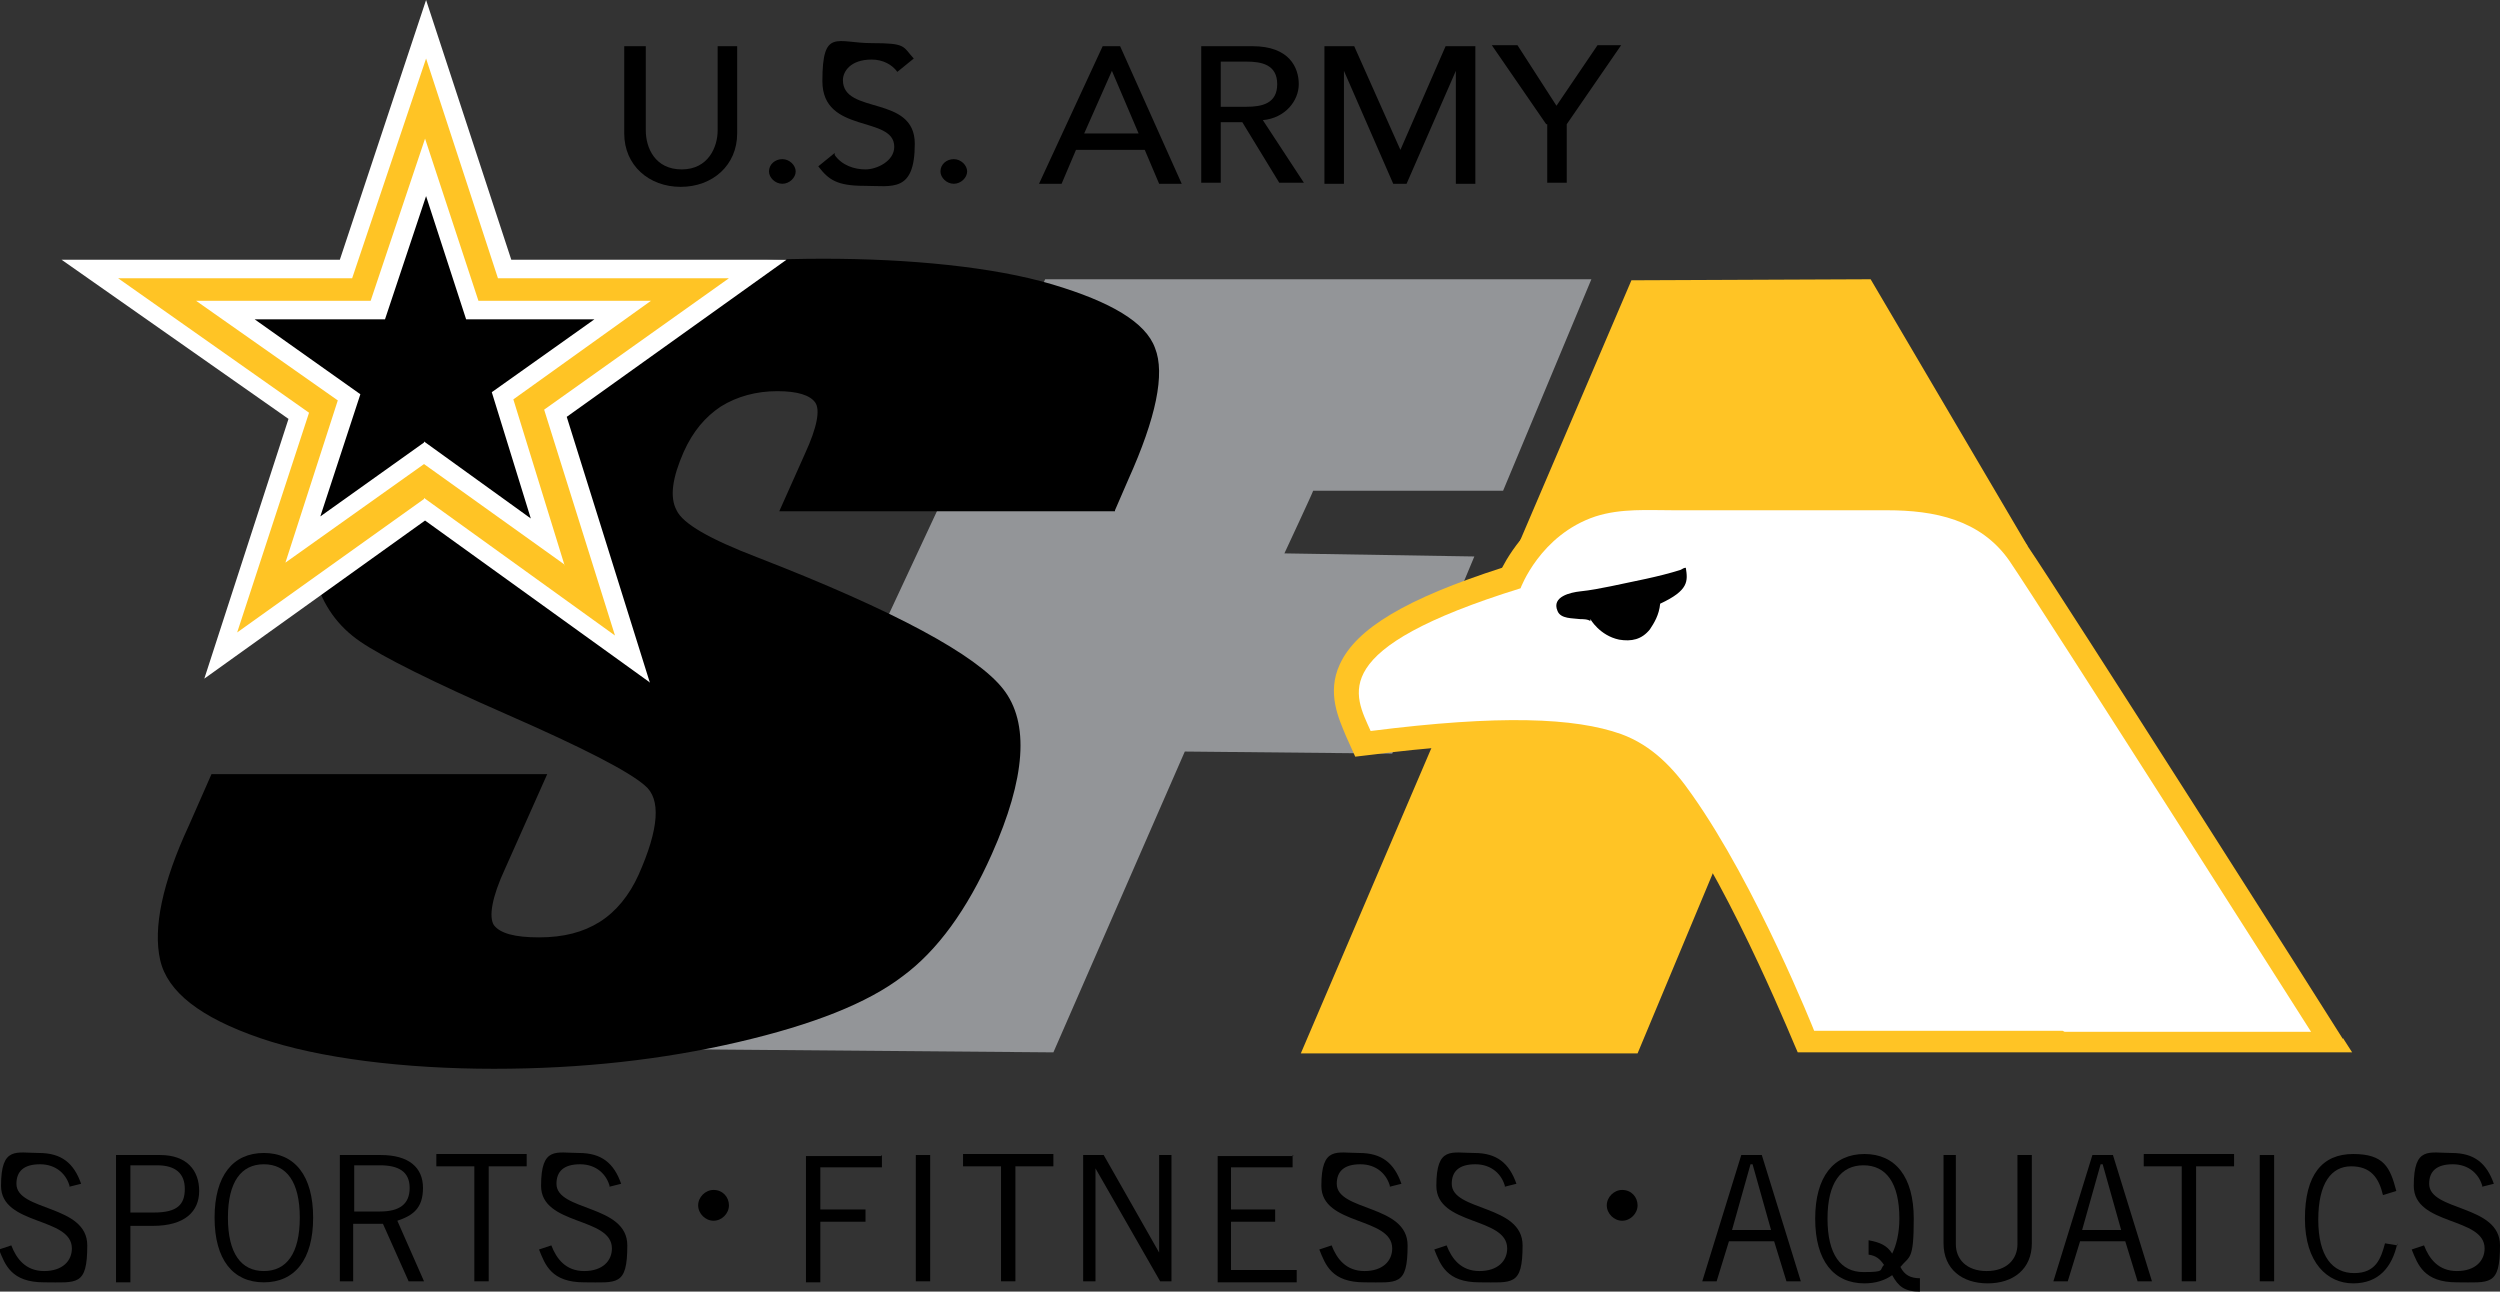
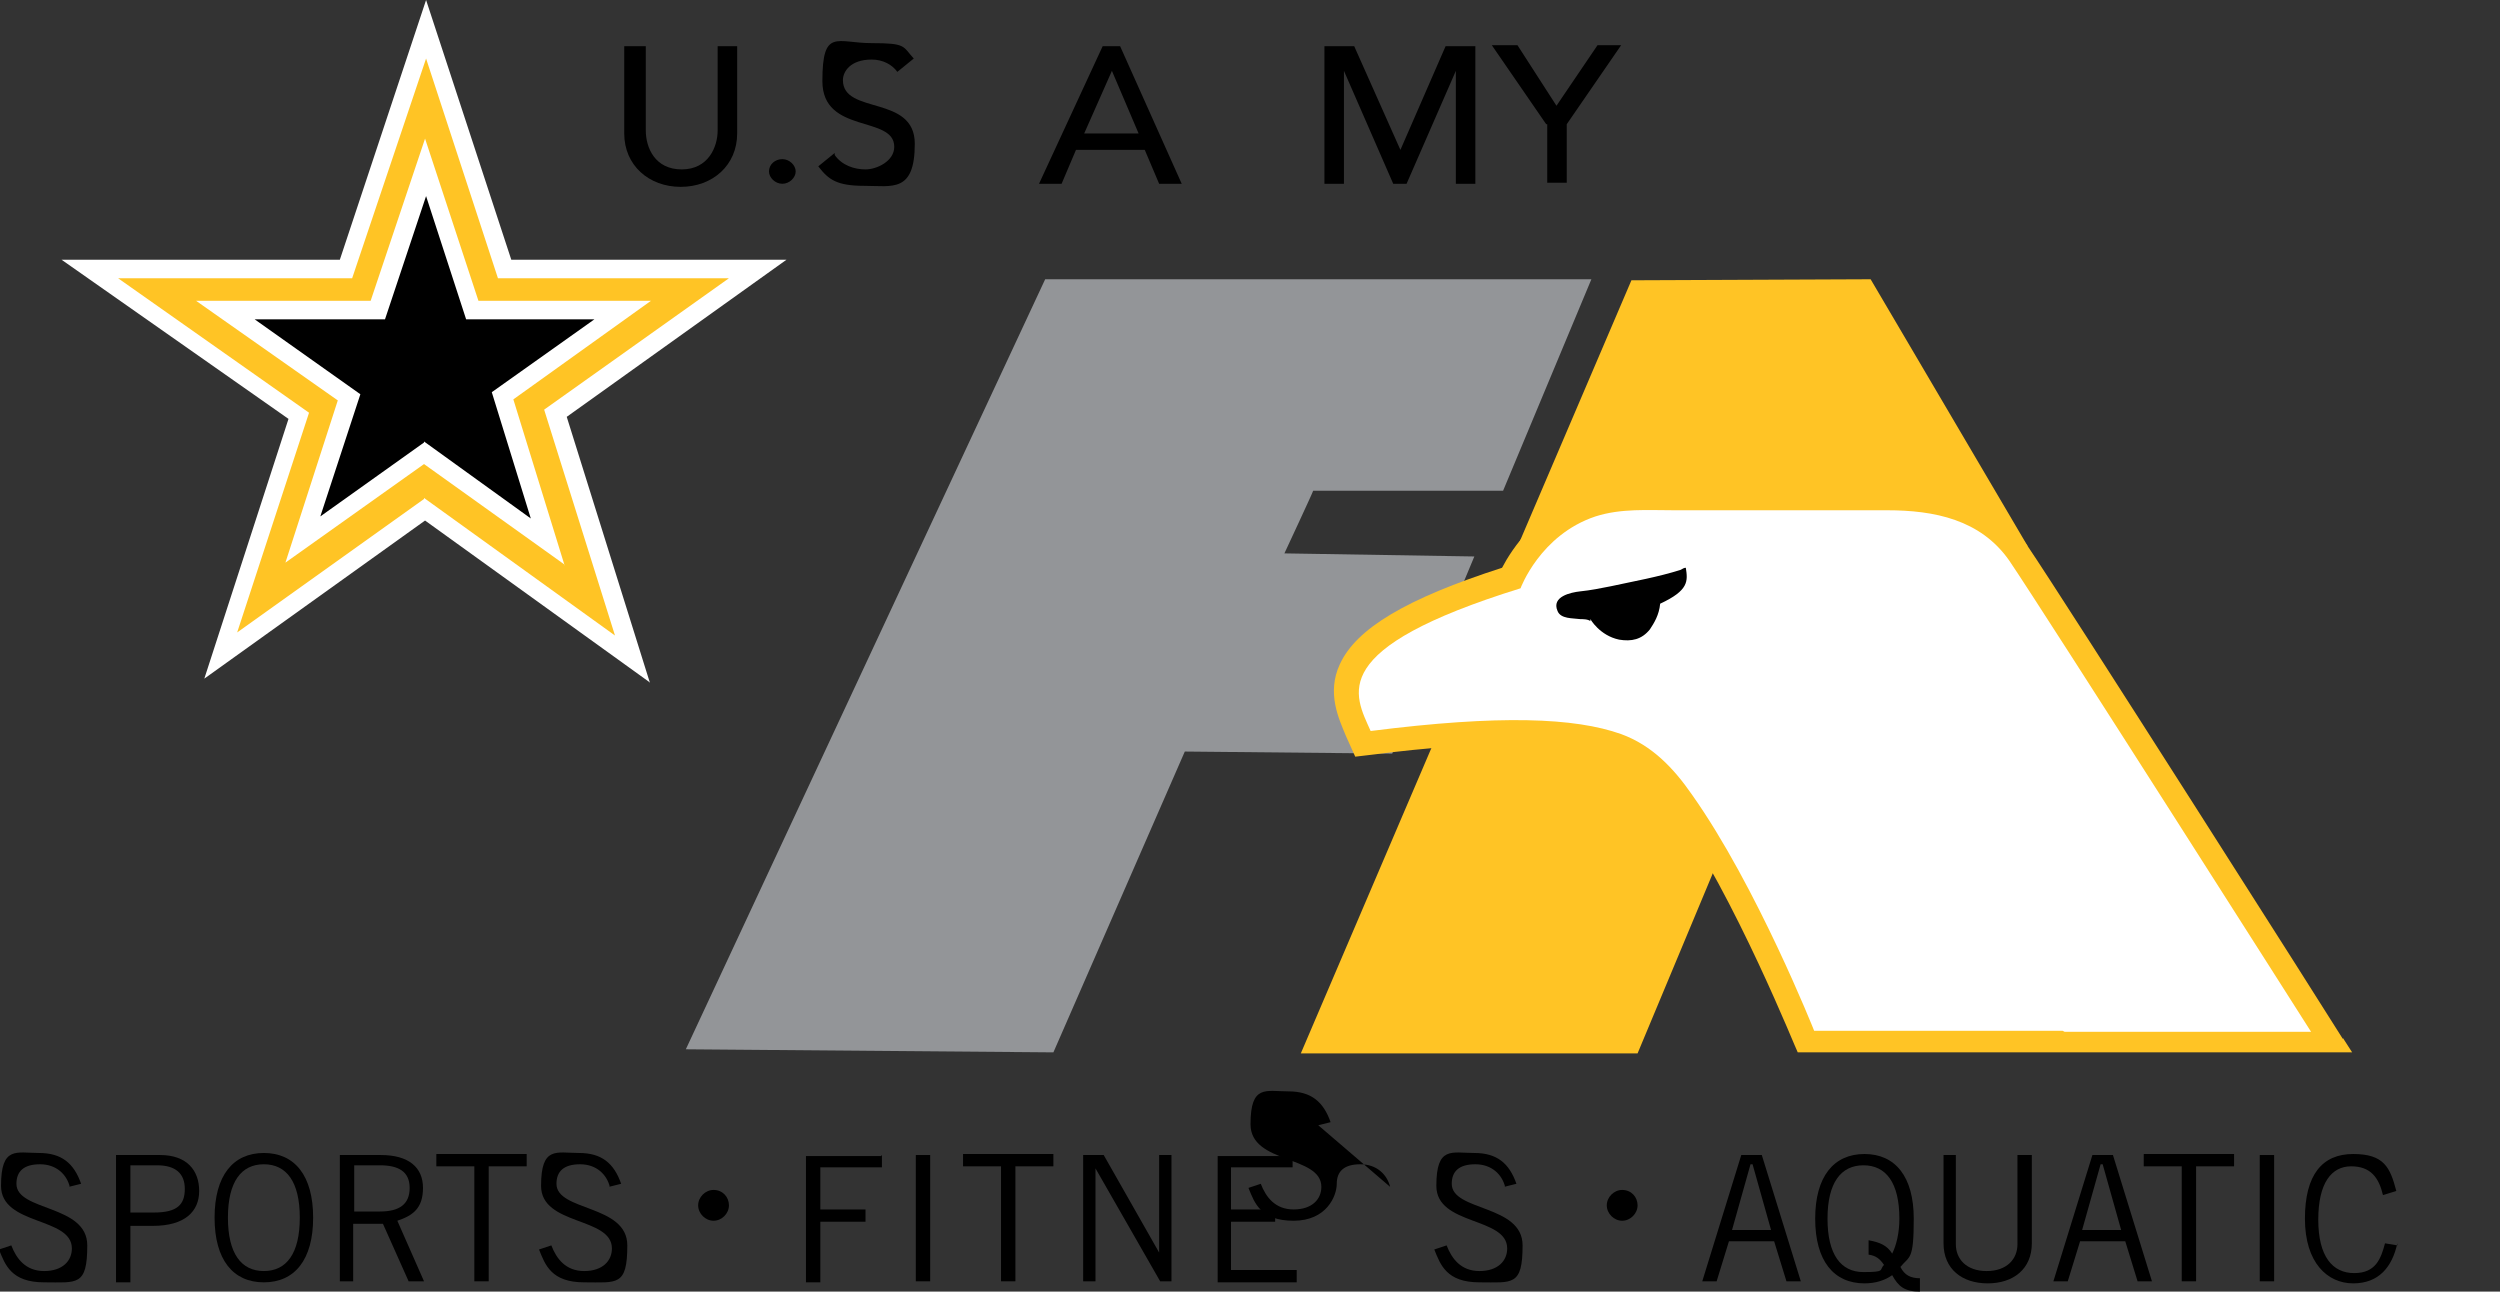
<svg xmlns="http://www.w3.org/2000/svg" id="Layer_1" version="1.1" viewBox="0 0 243.5 125.8">
  <rect x="0" y="0" width="243.5" height="125.8" fill="#333333" stroke="none" />
  <defs>
    <style>
      .st0 {
        fill: #ffc425;
      }

      .st1 {
        fill: #fff;
      }

      .st2 {
        fill: #939598;
      }
    </style>
  </defs>
  <path class="st2" d="M101.8,27.2h53.2s-8.6,20.6-8.6,20.6h-18.5c0,.1-2.8,6.1-2.8,6.1l18.5.3-8,19.2-20.2-.2-12.8,29.3-35.8-.3L101.8,27.2Z" />
  <g>
    <path d="M6.8,115.6c-.3-1.2-1.3-2.2-2.9-2.2s-2.3.7-2.3,1.9c0,2.7,6.9,2,6.9,6s-1,3.6-4.2,3.6-3.8-1.7-4.4-3.2l1.2-.4c.5,1.3,1.4,2.5,3.2,2.5s2.7-1,2.7-2.2c0-3.1-6.9-2.2-6.9-6.1s1.5-3.2,3.7-3.2,3.4,1,4.1,3l-1.2.3Z" />
    <path d="M11.3,124.8v-12.3h4.3c2.6,0,3.8,1.5,3.8,3.5s-1.4,3.4-4.5,3.4h-2.2v5.5h-1.4ZM12.7,118.1h2.3c2.3,0,3-.8,3-2.3s-.9-2.3-2.7-2.3h-2.6v4.5Z" />
    <path d="M25.7,112.3c3,0,4.8,2.2,4.8,6.3s-1.8,6.3-4.8,6.3-4.8-2.2-4.8-6.3,1.8-6.3,4.8-6.3ZM25.7,123.8c2.2,0,3.5-1.7,3.5-5.2s-1.3-5.2-3.5-5.2-3.5,1.7-3.5,5.2,1.3,5.2,3.5,5.2Z" />
    <path d="M33.1,124.8v-12.3h4c2.7,0,4.1,1.2,4.1,3.2s-1,2.7-2.5,3.2l2.6,5.9h-1.5l-2.5-5.6h-2.9v5.6h-1.4ZM34.5,118h2.5c1.9,0,2.9-.7,2.9-2.3s-1.1-2.2-2.9-2.2h-2.5v4.4Z" />
    <path d="M47.6,113.6v11.2h-1.4v-11.2h-3.7v-1.2h8.8v1.2h-3.7Z" />
    <path d="M59.4,115.6c-.3-1.2-1.3-2.2-2.9-2.2s-2.3.7-2.3,1.9c0,2.7,6.9,2,6.9,6s-1,3.6-4.2,3.6-3.8-1.7-4.4-3.2l1.2-.4c.5,1.3,1.4,2.5,3.2,2.5s2.7-1,2.7-2.2c0-3.1-6.9-2.2-6.9-6.1s1.5-3.2,3.7-3.2,3.4,1,4.1,3l-1.2.3Z" />
    <path d="M69.5,115.9c.9,0,1.5.7,1.5,1.5s-.7,1.5-1.5,1.5-1.5-.7-1.5-1.5.7-1.5,1.5-1.5Z" />
    <path d="M85.9,112.5v1.2h-6v4.1h4.4v1.2h-4.4v5.9h-1.4v-12.3h7.3Z" />
    <path d="M90.6,112.5v12.3h-1.4v-12.3h1.4Z" />
    <path d="M98.9,113.6v11.2h-1.4v-11.2h-3.7v-1.2h8.8v1.2h-3.7Z" />
    <path d="M105.5,124.8v-12.3h2l5.4,9.5h0v-9.5h1.2v12.3h-1.1l-6.3-11h0v11h-1.2Z" />
    <path d="M125.9,112.5v1.2h-6v4.1h4.3v1.2h-4.3v4.7h6.4v1.2h-7.7v-12.3h7.4Z" />
-     <path d="M135.4,115.6c-.3-1.2-1.3-2.2-2.9-2.2s-2.3.7-2.3,1.9c0,2.7,6.9,2,6.9,6s-1,3.6-4.2,3.6-3.8-1.7-4.4-3.2l1.2-.4c.5,1.3,1.4,2.5,3.2,2.5s2.7-1,2.7-2.2c0-3.1-6.9-2.2-6.9-6.1s1.5-3.2,3.7-3.2,3.4,1,4.1,3l-1.2.3Z" />
+     <path d="M135.4,115.6c-.3-1.2-1.3-2.2-2.9-2.2s-2.3.7-2.3,1.9s-1,3.6-4.2,3.6-3.8-1.7-4.4-3.2l1.2-.4c.5,1.3,1.4,2.5,3.2,2.5s2.7-1,2.7-2.2c0-3.1-6.9-2.2-6.9-6.1s1.5-3.2,3.7-3.2,3.4,1,4.1,3l-1.2.3Z" />
    <path d="M146.6,115.6c-.3-1.2-1.3-2.2-2.9-2.2s-2.3.7-2.3,1.9c0,2.7,6.9,2,6.9,6s-1,3.6-4.2,3.6-3.8-1.7-4.4-3.2l1.2-.4c.5,1.3,1.4,2.5,3.2,2.5s2.7-1,2.7-2.2c0-3.1-6.9-2.2-6.9-6.1s1.5-3.2,3.7-3.2,3.4,1,4.1,3l-1.2.3Z" />
    <path d="M158,115.9c.9,0,1.5.7,1.5,1.5s-.7,1.5-1.5,1.5-1.5-.7-1.5-1.5.7-1.5,1.5-1.5Z" />
    <path d="M165.8,124.8l3.8-12.3h2l3.8,12.3h-1.4l-1.2-3.9h-4.4l-1.2,3.9h-1.4ZM168.8,119.8h3.7l-1.8-6.4h-.2l-1.8,6.4Z" />
    <path d="M187,125.8c-1.5,0-2.1-.5-2.7-1.6-.7.5-1.6.8-2.7.8-3,0-4.8-2.2-4.8-6.3s1.8-6.3,4.8-6.3,4.8,2.2,4.8,6.3-.4,3.6-1.3,4.7c.4.8,1,1.1,1.9,1.1v1.3ZM182,120.8c1.1.2,1.8.5,2.3,1.3.4-.8.7-2,.7-3.4,0-3.5-1.3-5.2-3.5-5.2s-3.5,1.7-3.5,5.2,1.3,5.2,3.5,5.2,1.5-.2,2-.7c-.4-.6-.8-.9-1.5-1v-1.3Z" />
    <path d="M190.5,112.5v8.7c0,1.4,1,2.6,3,2.6s3-1.2,3-2.6v-8.7h1.4v8.6c0,2.5-1.8,3.9-4.3,3.9s-4.3-1.4-4.3-3.9v-8.6h1.4Z" />
    <path d="M200,124.8l3.8-12.3h2l3.8,12.3h-1.4l-1.2-3.9h-4.4l-1.2,3.9h-1.4ZM202.9,119.8h3.7l-1.8-6.4h-.2l-1.8,6.4Z" />
    <path d="M213.9,113.6v11.2h-1.4v-11.2h-3.7v-1.2h8.8v1.2h-3.7Z" />
    <path d="M221.5,112.5v12.3h-1.4v-12.3h1.4Z" />
    <path d="M233.5,121.1c-.5,2.3-1.8,3.9-4.3,3.9s-4.7-2-4.7-6.3,1.7-6.3,4.7-6.3,3.6,1.3,4.2,3.6l-1.3.4c-.4-1.7-1.2-2.8-3.1-2.8s-3.2,1.6-3.2,5.2,1.4,5.2,3.5,5.2,2.6-1.4,3-2.9l1.2.2Z" />
-     <path d="M241.8,115.6c-.3-1.2-1.3-2.2-2.9-2.2s-2.3.7-2.3,1.9c0,2.7,6.9,2,6.9,6s-1,3.6-4.2,3.6-3.8-1.7-4.4-3.2l1.2-.4c.5,1.3,1.4,2.5,3.2,2.5s2.7-1,2.7-2.2c0-3.1-6.9-2.2-6.9-6.1s1.5-3.2,3.7-3.2,3.4,1,4.1,3l-1.2.3Z" />
  </g>
  <polygon class="st0" points="159.5 102.6 177 60.7 197.5 53.2 182.2 27.2 158.9 27.3 126.7 102.6 159.5 102.6" />
-   <path d="M108.6,49.8h-32.7l2.5-5.6c1.2-2.6,1.5-4.3,1-5-.5-.7-1.7-1.1-3.7-1.1s-3.9.5-5.5,1.5c-1.5,1-2.7,2.4-3.6,4.4-1.1,2.5-1.4,4.4-.7,5.7.6,1.3,3.2,2.8,7.9,4.6,13.4,5.2,21.3,9.5,23.9,12.8,2.6,3.3,2.2,8.7-1.1,16.1-2.4,5.4-5.3,9.4-8.7,11.9-3.4,2.6-8.7,4.7-16,6.4-7.3,1.7-15.2,2.6-23.8,2.6s-17-1-22.8-3c-5.8-2-9-4.5-9.7-7.6-.7-3.1.2-7.5,2.8-13.1l2.2-5h32.7l-4.1,9.2c-1.3,2.8-1.6,4.7-1.1,5.5.6.8,2,1.2,4.4,1.2s4.3-.5,5.9-1.5c1.6-1,2.9-2.6,3.8-4.6,2-4.5,2.2-7.4.6-8.7-1.6-1.4-6.1-3.7-13.4-6.9-7.3-3.2-12.1-5.6-14.3-7.1-2.2-1.5-3.6-3.5-4.4-6.1-.7-2.6-.2-5.9,1.6-9.9,2.6-5.8,5.8-10,9.7-12.7,3.8-2.7,9.1-4.8,15.7-6.3,6.6-1.5,14.1-2.3,22.5-2.3s16.6.8,22.3,2.5c5.7,1.7,9.1,3.7,10,6.2,1,2.5.1,6.8-2.6,12.8l-1.3,3Z" />
  <g>
    <path class="st0" d="M228.2,101.2c-1.1-1.8-27.3-43-30.7-48-3.7-5.3-9.6-5.9-13.8-5.9h-20.7c-.4,0-2.3,0-2.8,0-1.7,0-3.7,0-5.6.7-4.8,1.6-7.3,5.4-8.3,7.3-9.3,3-14.2,5.9-15.8,9.4-1.3,2.8-.1,5.3.6,7l.9,2,1.7-.2c5.4-.7,9.9-1,13.7-1s7.3.4,9.7,1.2c2.1.7,3.8,2.2,5.8,5,6.1,8.6,12.1,23.7,12.2,23.8h.3s44.7,0,44.7,0h9l-.9-1.4Z" />
    <path class="st1" d="M200.9,100.4h-24.2s-5.6-14.1-11.9-23c-1.8-2.6-3.9-4.8-6.9-5.9-4.5-1.6-11.8-1.9-24.4-.3-1.6-3.6-4.4-8,14.6-13.9,0,0,1.9-5.2,7.3-7,2.5-.8,5.1-.6,7.7-.6h20.7c4.6,0,9.1.9,11.9,4.9,3.4,5,29.4,45.9,29.4,45.9h-24Z" />
    <path d="M154.9,60.3s.9,1.6,2.8,2c1.2.2,2.2,0,3-1,.4-.6.9-1.4,1-2.5,2.8-1.3,2.7-2.2,2.5-3.5-.2,0-.3.1-.5.2-2.2.7-4.5,1.1-6.8,1.6-1,.2-2,.4-3,.5-.9.1-2.8.5-2.2,1.9.3.8,1.5.7,2.2.8.2,0,.8,0,1,.2" />
  </g>
  <g>
    <g>
      <path class="st0" d="M73.8,26.1h-24.7l-7.7-23.3-7.8,23.3H8.7l20.3,14.3-7.6,23.3,19.9-14.2,20.2,14.6-7.5-23.9,19.7-14.1Z" />
      <path class="st1" d="M63.2,66.4l-21.8-15.7-21.5,15.4,8.2-25.3L6,25.3h27.1L41.5,0l8.3,25.3h26.8l-21.4,15.3,8.1,25.9ZM41.3,48.5l18.6,13.4-6.9-22,18-12.8h-22.5l-7-21.4-7.2,21.4H11.5l18.6,13.1-7,21.4,18.2-13Z" />
    </g>
    <g>
      <path d="M60.6,30.1h-14.7l-4.6-13.9-4.6,13.9h-14.8l12.1,8.5-4.5,13.9,11.8-8.4,12,8.7-4.4-14.2,11.7-8.4Z" />
      <path class="st1" d="M55,55l-13.7-9.8-13.5,9.6,5.1-15.8-13.8-9.7h17l5.3-15.8,5.2,15.8h16.8l-13.4,9.6,5,16.2ZM41.3,43l10.4,7.5-3.8-12.3,10-7.1h-12.5l-3.9-12-4,12h-12.7l10.3,7.3-3.9,11.9,10.1-7.2Z" />
    </g>
  </g>
  <g>
    <path d="M62.9,4.5v8.2c0,1.7.9,3.8,3.5,3.8s3.5-2.2,3.5-3.8V4.5h1.9v8.5c0,3.1-2.4,5.2-5.5,5.2s-5.5-2.1-5.5-5.2V4.5h1.9Z" />
    <path d="M74.9,16.7c0-.7.6-1.2,1.3-1.2s1.3.6,1.3,1.2-.6,1.2-1.3,1.2-1.3-.6-1.3-1.2Z" />
    <path d="M81.3,15.1c.7,1,1.9,1.4,3,1.4s2.8-.8,2.8-2.2c0-3.1-7-1.2-7-6.4s1.4-3.7,4.8-3.7,3,.3,4.1,1.5l-1.6,1.3c-.5-.7-1.4-1.2-2.5-1.2-2.1,0-2.8,1.2-2.8,2,0,3.4,7,1.4,7,6.2s-2.2,4.1-4.9,4.1-3.5-.6-4.5-1.9l1.6-1.3Z" />
-     <path d="M91.6,16.7c0-.7.6-1.2,1.3-1.2s1.3.6,1.3,1.2-.6,1.2-1.3,1.2-1.3-.6-1.3-1.2Z" />
    <path d="M107.4,4.5h1.7l6,13.4h-2.2l-1.4-3.3h-6.7l-1.4,3.3h-2.2l6.2-13.4ZM110.9,13l-2.6-6.1h0l-2.7,6.1h5.3Z" />
-     <path d="M117,4.5h5c3.6,0,4.5,2.1,4.5,3.7s-1.3,3.3-3.5,3.5l4,6.1h-2.4l-3.6-5.9h-2.1v5.9h-1.9V4.5ZM118.9,10.4h2.5c1.5,0,3-.3,3-2.2s-1.5-2.2-3-2.2h-2.5v4.3Z" />
    <path d="M129.1,4.5h2.8l4.5,10.1h0l4.4-10.1h2.9v13.4h-1.9V6.9h0l-4.8,11h-1.3l-4.8-11h0v11h-1.9V4.5Z" />
    <path d="M150.6,12.1l-5.3-7.7h2.5l3.8,5.9,4-5.9h2.3l-5.3,7.7v5.7h-1.9v-5.7Z" />
  </g>
</svg>